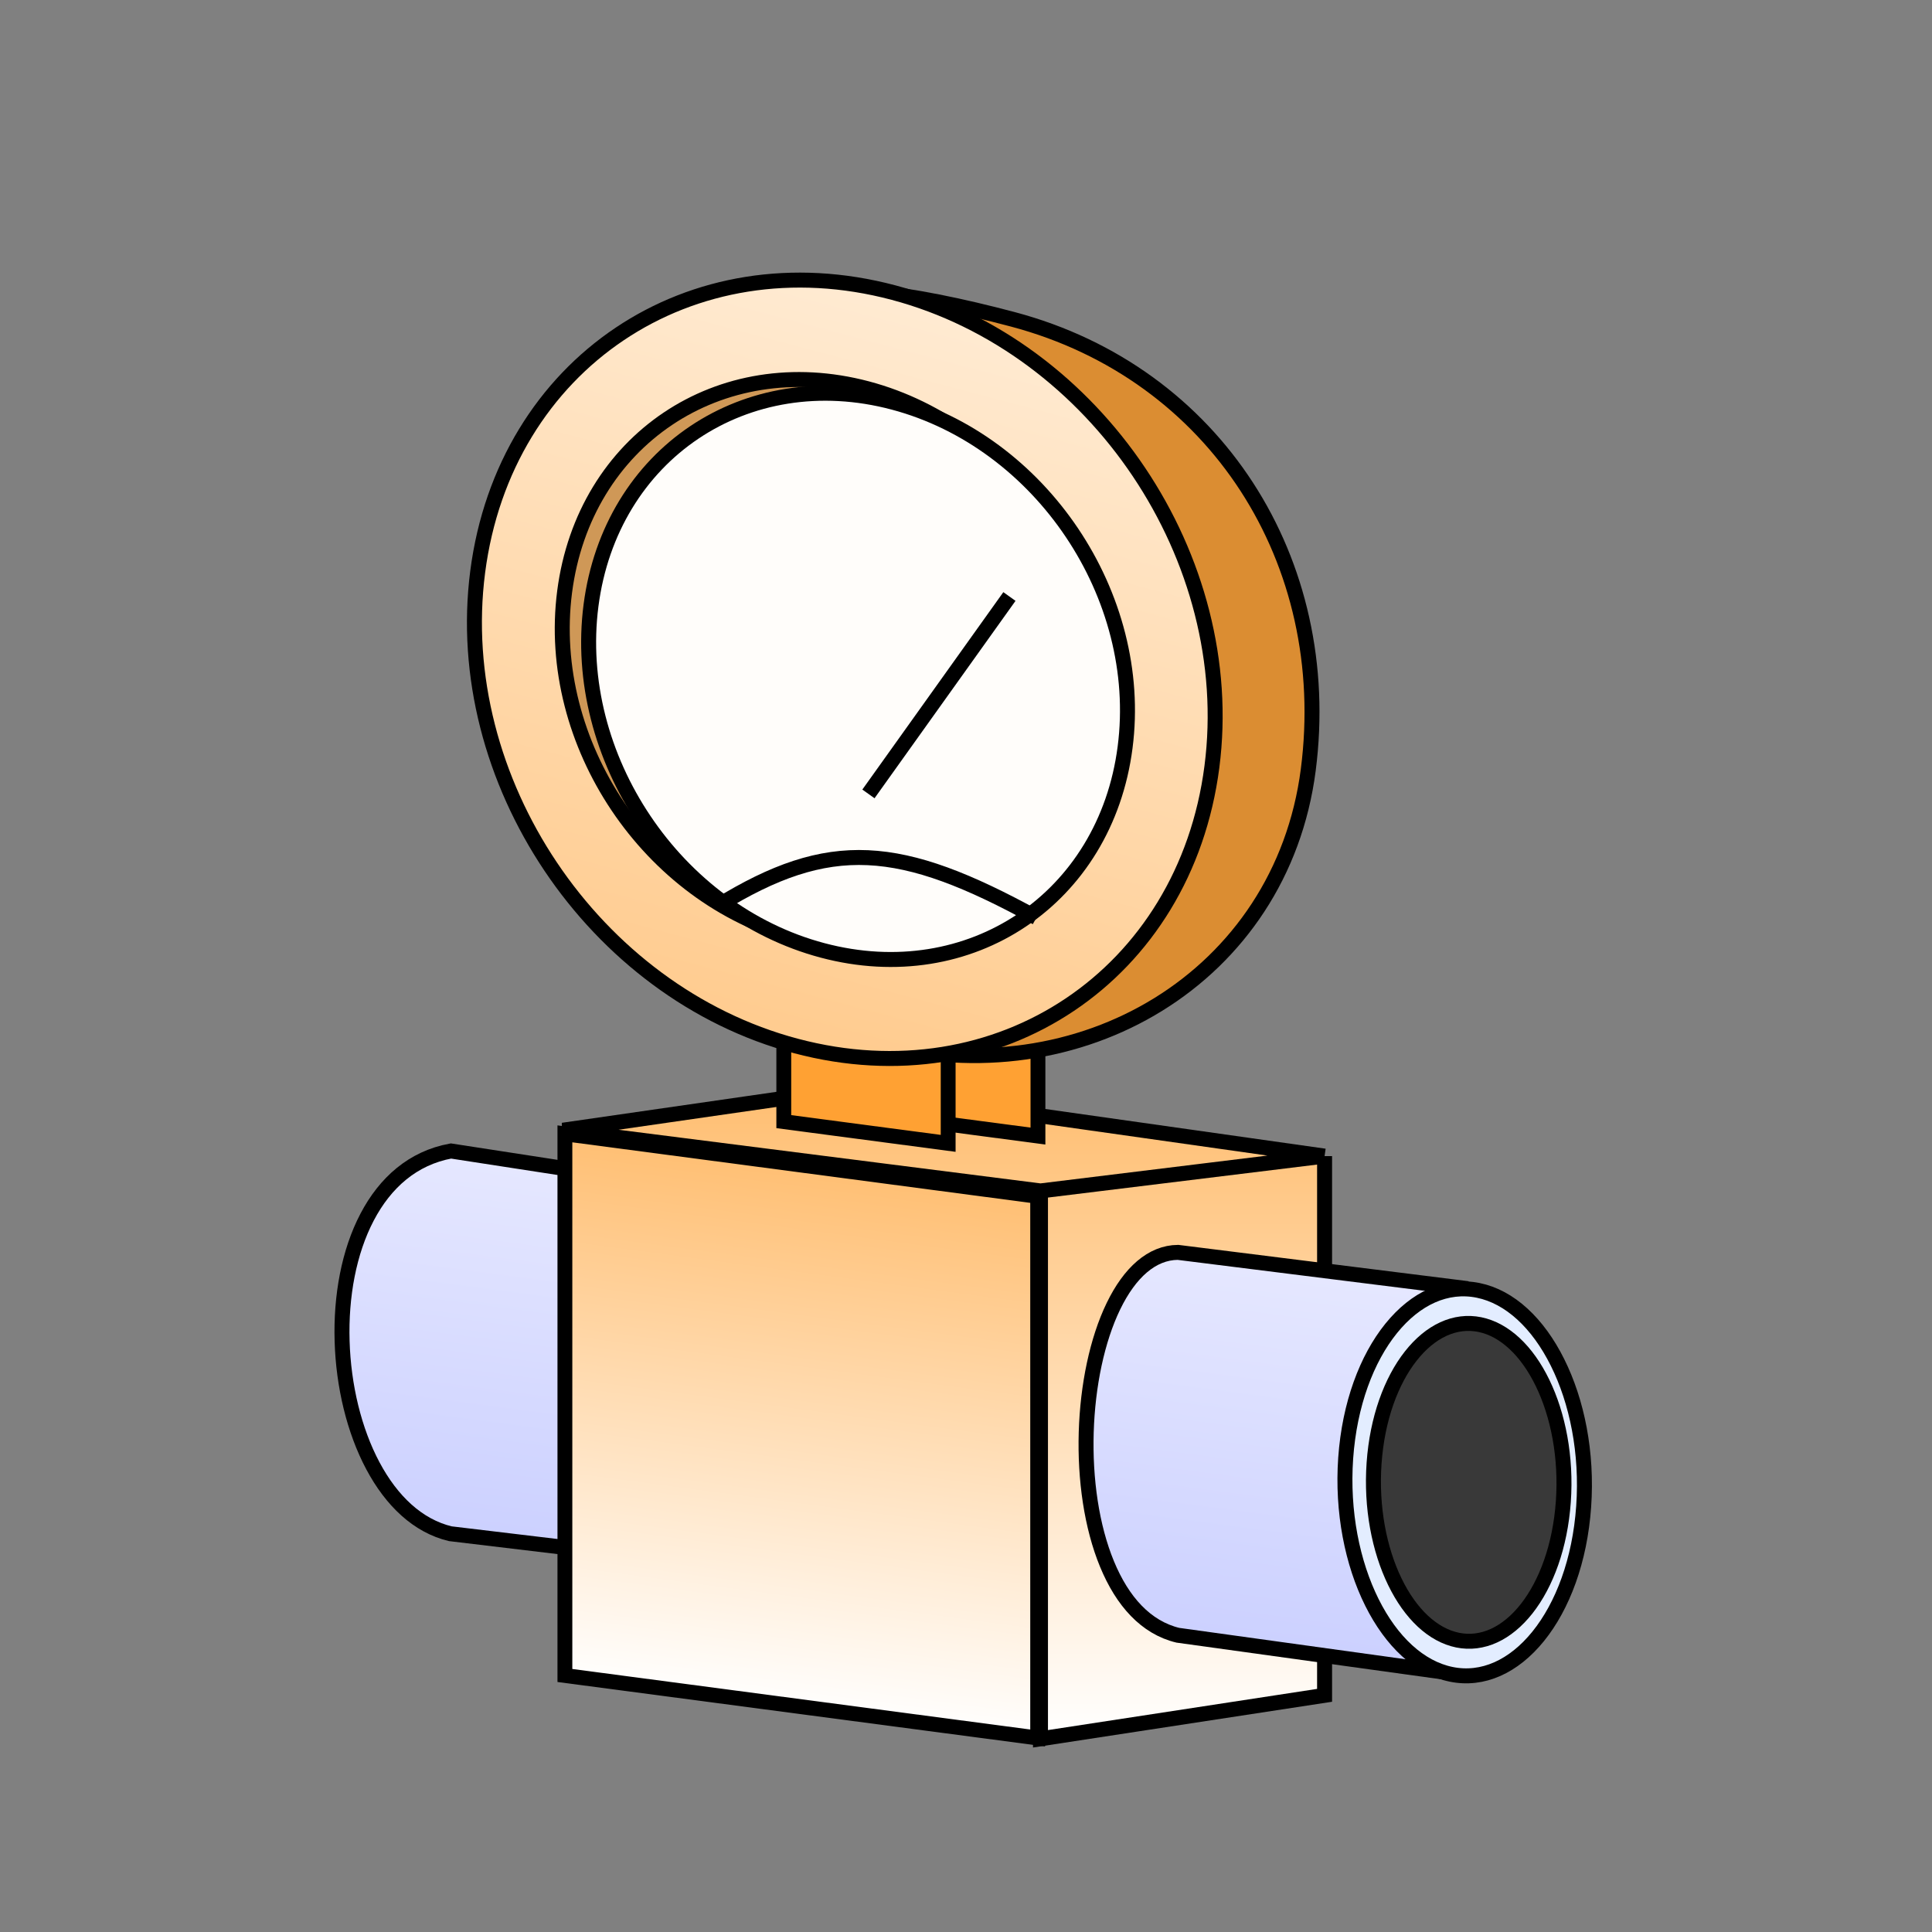
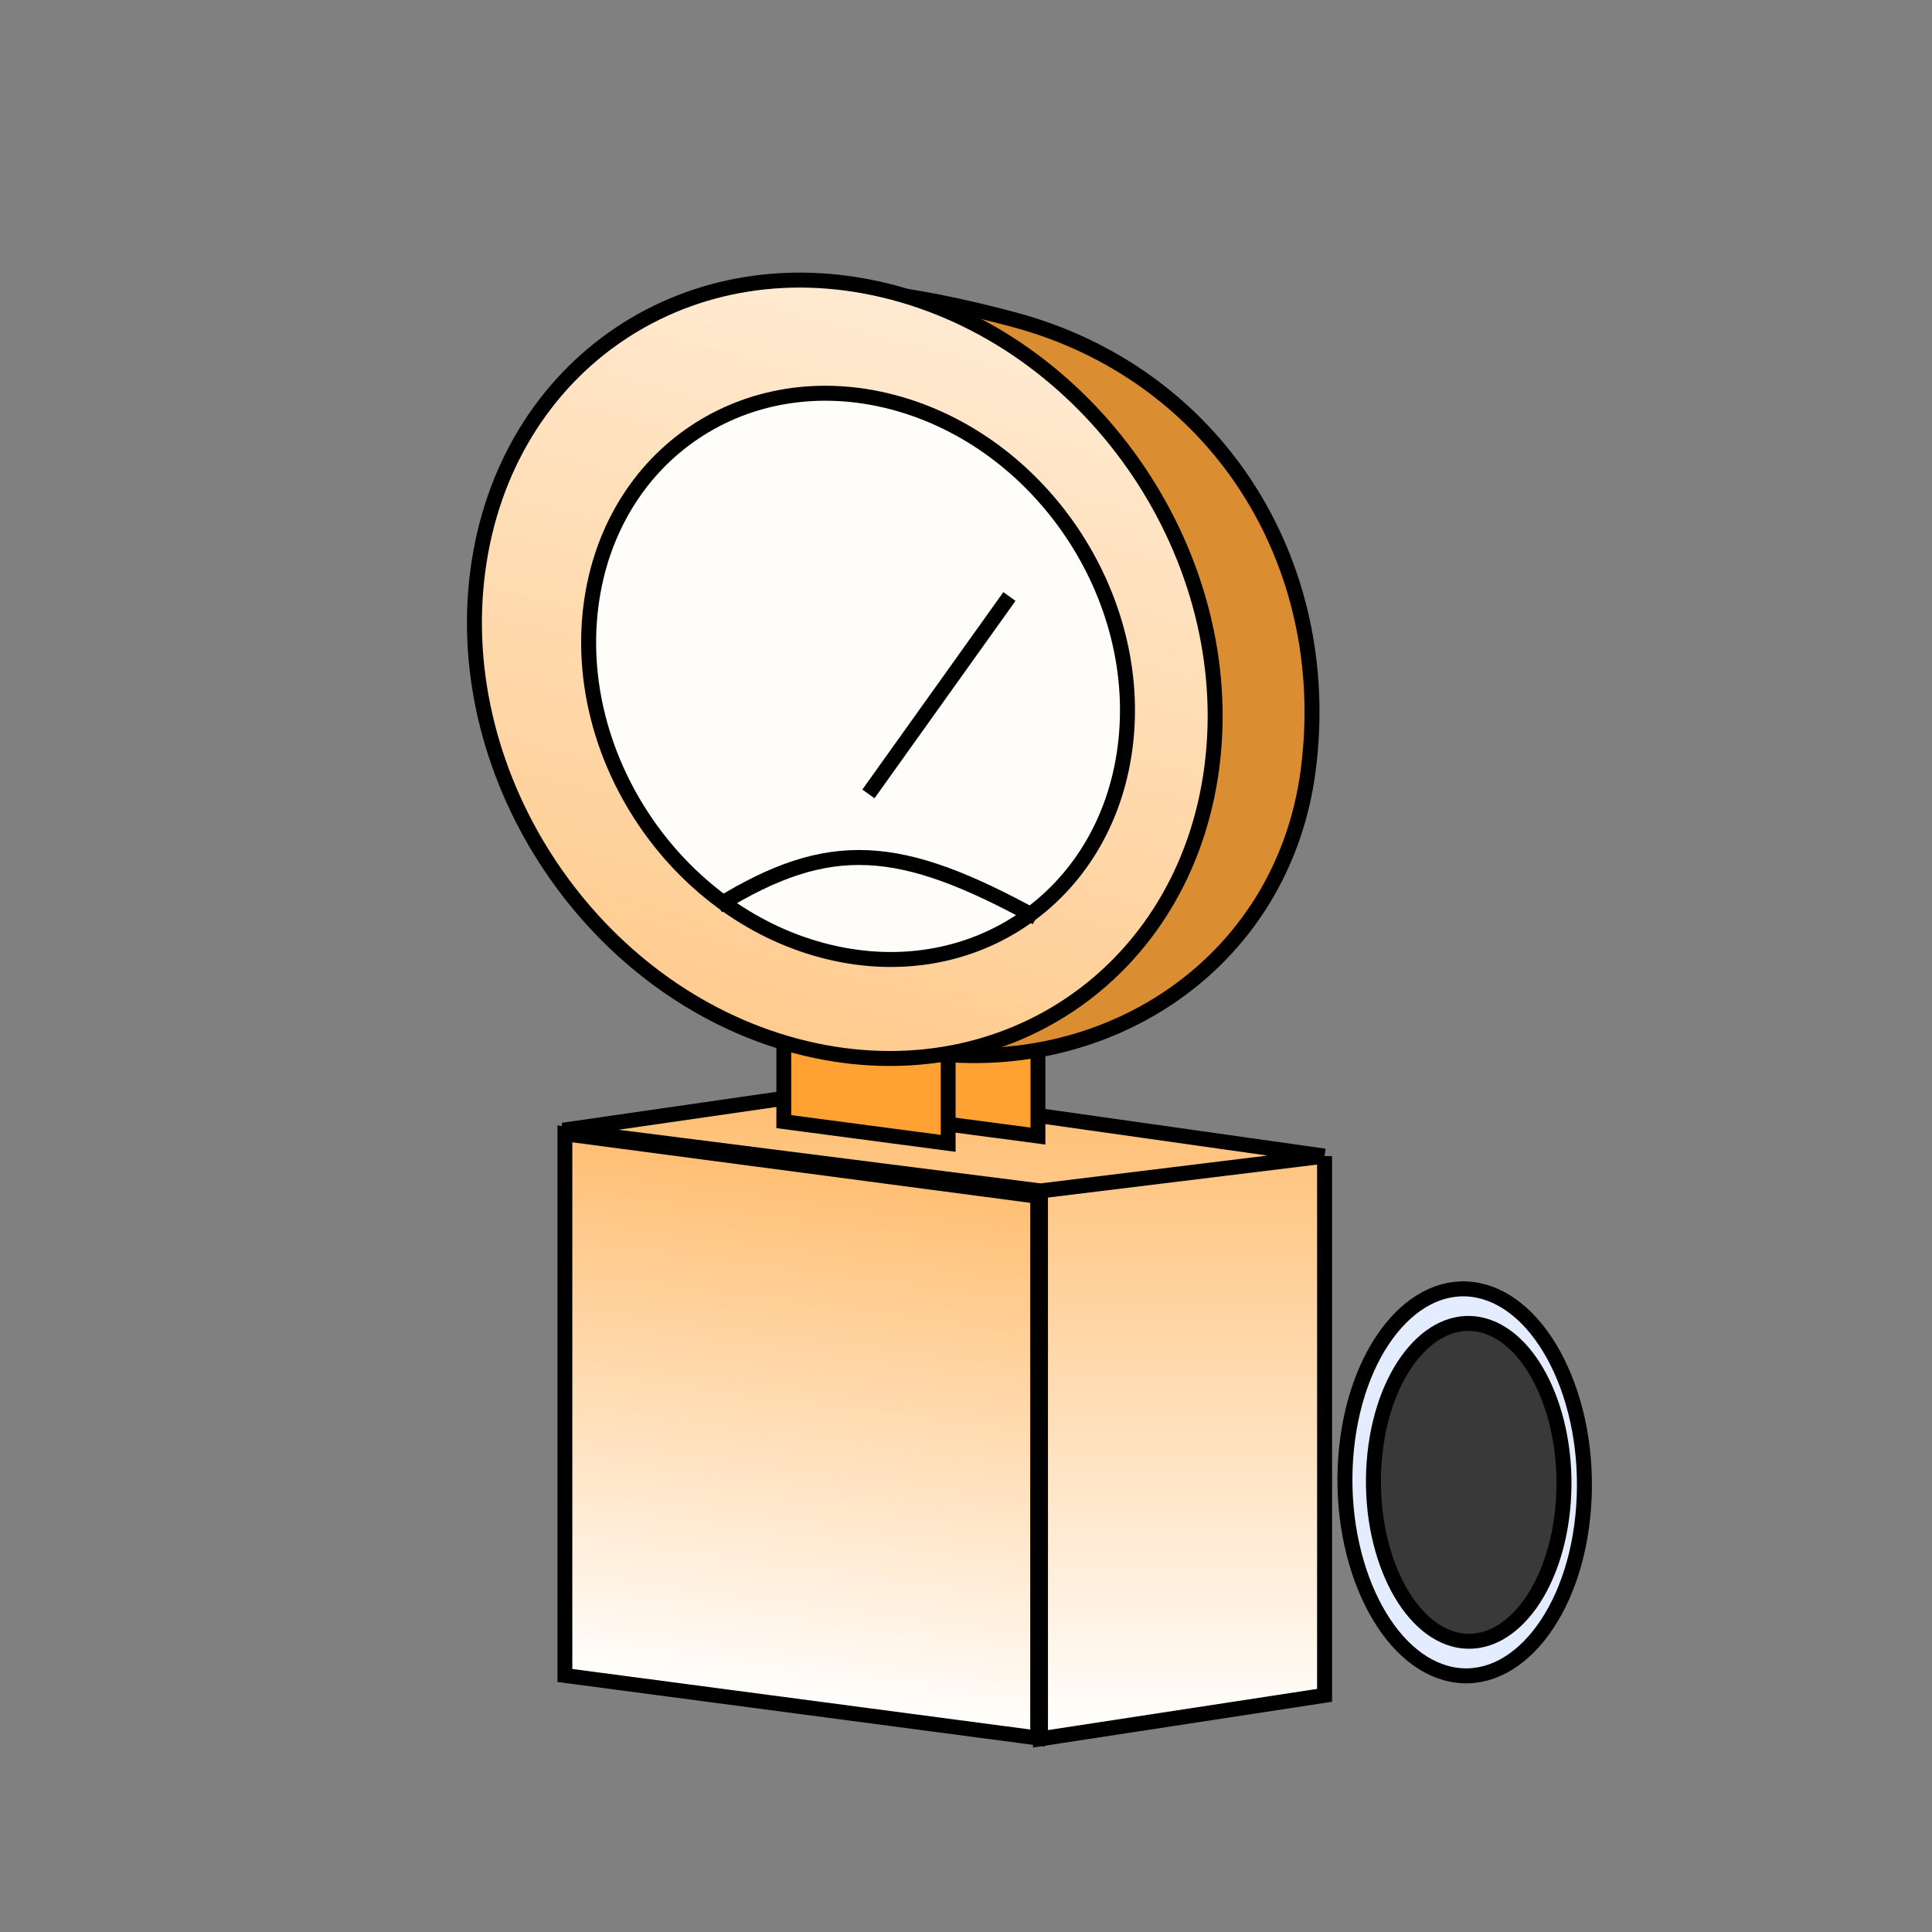
<svg xmlns="http://www.w3.org/2000/svg" width="40" height="40" viewBox="0 0 40 40" fill="none">
  <rect x="0" y="0" width="40" height="40" fill="#808080" stroke="none" />
-   <path d="M7.601 25.198C7.974 24.486 8.547 23.975 9.336 23.83L14.907 24.689V32.422L9.322 31.754C8.65 31.592 8.108 31.075 7.721 30.349C7.332 29.62 7.11 28.695 7.083 27.766C7.055 26.837 7.223 25.918 7.601 25.198Z" fill="url(#paint0_linear_1277_12437)" stroke="black" stroke-width="0.31" />
  <rect x="0.154" y="0.175" width="9.877" height="11.214" transform="matrix(0.991 0.131 0 1 11.543 23.28)" fill="url(#paint1_linear_1277_12437)" stroke="black" stroke-width="0.31" />
-   <path d="M27.424 23.936V35.1L21.542 36V24.657L11.654 23.4L17.591 22.543L27.424 23.936Z" fill="url(#paint2_linear_1277_12437)" />
+   <path d="M27.424 23.936V35.1L21.542 36V24.657L11.654 23.4L17.591 22.543L27.424 23.936" fill="url(#paint2_linear_1277_12437)" />
  <path d="M21.542 24.657L27.424 23.936M21.542 24.657V36L27.424 35.1V23.936M21.542 24.657L11.654 23.4L17.591 22.543L27.424 23.936" stroke="black" stroke-width="0.31" />
  <rect x="0.154" y="0.175" width="3.434" height="2.649" transform="matrix(0.991 0.131 0 1 17.934 20.227)" fill="#FFA133" stroke="black" stroke-width="0.31" />
  <rect x="0.154" y="0.175" width="3.434" height="2.649" transform="matrix(0.991 0.131 0 1 16.075 20.378)" fill="#FFA133" stroke="black" stroke-width="0.31" />
-   <path d="M24.388 25.929L30.25 26.663L30.209 34.663L24.386 33.856C23.726 33.697 23.239 33.156 22.92 32.383C22.599 31.607 22.46 30.625 22.489 29.654C22.518 28.683 22.715 27.74 23.052 27.044C23.39 26.346 23.85 25.933 24.388 25.929Z" fill="url(#paint3_linear_1277_12437)" stroke="black" stroke-width="0.31" />
  <path d="M27.086 15.94C26.529 20.238 22.351 22.704 18.143 21.587C16.078 21.038 14.6 19.197 13.706 16.914C12.812 14.633 12.516 11.945 12.797 9.775C12.937 8.697 13.254 7.898 13.71 7.32C14.165 6.742 14.765 6.377 15.483 6.177C16.925 5.776 18.836 6.045 20.972 6.612C23.075 7.171 24.74 8.427 25.811 10.076C26.882 11.726 27.365 13.779 27.086 15.94Z" fill="#DB8D32" stroke="black" stroke-width="0.31" />
  <path d="M25.091 15.876C24.534 20.183 20.679 22.771 16.481 21.656C12.284 20.541 9.333 16.146 9.89 11.839C10.447 7.531 14.302 4.943 18.5 6.058C22.698 7.173 25.648 11.569 25.091 15.876Z" fill="url(#paint4_linear_1277_12437)" stroke="black" stroke-width="0.31" />
-   <path d="M22.748 15.188C22.342 18.321 19.538 20.204 16.485 19.393C13.431 18.582 11.284 15.384 11.69 12.251C12.095 9.118 14.899 7.235 17.953 8.046C21.006 8.857 23.153 12.055 22.748 15.188Z" fill="#CF9857" stroke="black" stroke-width="0.31" />
  <path d="M23.294 15.472C22.889 18.605 20.084 20.488 17.031 19.677C13.977 18.866 11.831 15.668 12.236 12.535C12.642 9.401 15.446 7.519 18.499 8.33C21.553 9.141 23.7 12.338 23.294 15.472Z" fill="#FFFDFA" stroke="black" stroke-width="0.31" />
  <path d="M32.788 31.193C32.71 32.308 32.353 33.252 31.847 33.878C31.34 34.505 30.698 34.799 30.045 34.665C29.392 34.532 28.809 33.989 28.404 33.176C27.999 32.364 27.783 31.303 27.861 30.188C27.94 29.073 28.297 28.129 28.803 27.503C29.31 26.876 29.951 26.582 30.605 26.716C31.258 26.849 31.841 27.392 32.246 28.206C32.651 29.017 32.867 30.078 32.788 31.193Z" fill="#E3EDFF" stroke="black" stroke-width="0.31" />
  <path d="M32.367 31.09C32.302 32.01 32.014 32.789 31.608 33.306C31.2 33.824 30.69 34.061 30.178 33.957C29.666 33.852 29.203 33.417 28.879 32.749C28.556 32.084 28.384 31.211 28.449 30.291C28.514 29.371 28.802 28.592 29.208 28.076C29.616 27.557 30.126 27.32 30.638 27.424C31.15 27.529 31.613 27.964 31.937 28.632C32.26 29.297 32.432 30.17 32.367 31.09Z" fill="#393939" stroke="black" stroke-width="0.31" />
  <path d="M14.865 18.752C17.179 17.325 18.632 17.445 21.458 18.998" stroke="black" stroke-width="0.31" />
  <path d="M17.98 16.437L20.899 12.35" stroke="black" stroke-width="0.31" />
  <defs>
    <linearGradient id="paint0_linear_1277_12437" x1="10.994" y1="23.892" x2="9.928" y2="31.989" gradientUnits="userSpaceOnUse">
      <stop stop-color="#E6E8FF" />
      <stop offset="1" stop-color="#CBD0FF" />
    </linearGradient>
    <linearGradient id="paint1_linear_1277_12437" x1="5.093" y1="0" x2="5.093" y2="11.524" gradientUnits="userSpaceOnUse">
      <stop stop-color="#FFBE71" />
      <stop offset="1" stop-color="white" />
    </linearGradient>
    <linearGradient id="paint2_linear_1277_12437" x1="19.539" y1="22.543" x2="19.539" y2="36" gradientUnits="userSpaceOnUse">
      <stop stop-color="#FFBE71" />
      <stop offset="1" stop-color="white" />
    </linearGradient>
    <linearGradient id="paint3_linear_1277_12437" x1="26.368" y1="25.996" x2="25.292" y2="34.172" gradientUnits="userSpaceOnUse">
      <stop stop-color="#E6E8FF" />
      <stop offset="1" stop-color="#CBD0FF" />
    </linearGradient>
    <linearGradient id="paint4_linear_1277_12437" x1="18.52" y1="5.904" x2="14.438" y2="21.273" gradientUnits="userSpaceOnUse">
      <stop stop-color="#FFEBD3" />
      <stop offset="1" stop-color="#FFCB8E" />
    </linearGradient>
  </defs>
</svg>